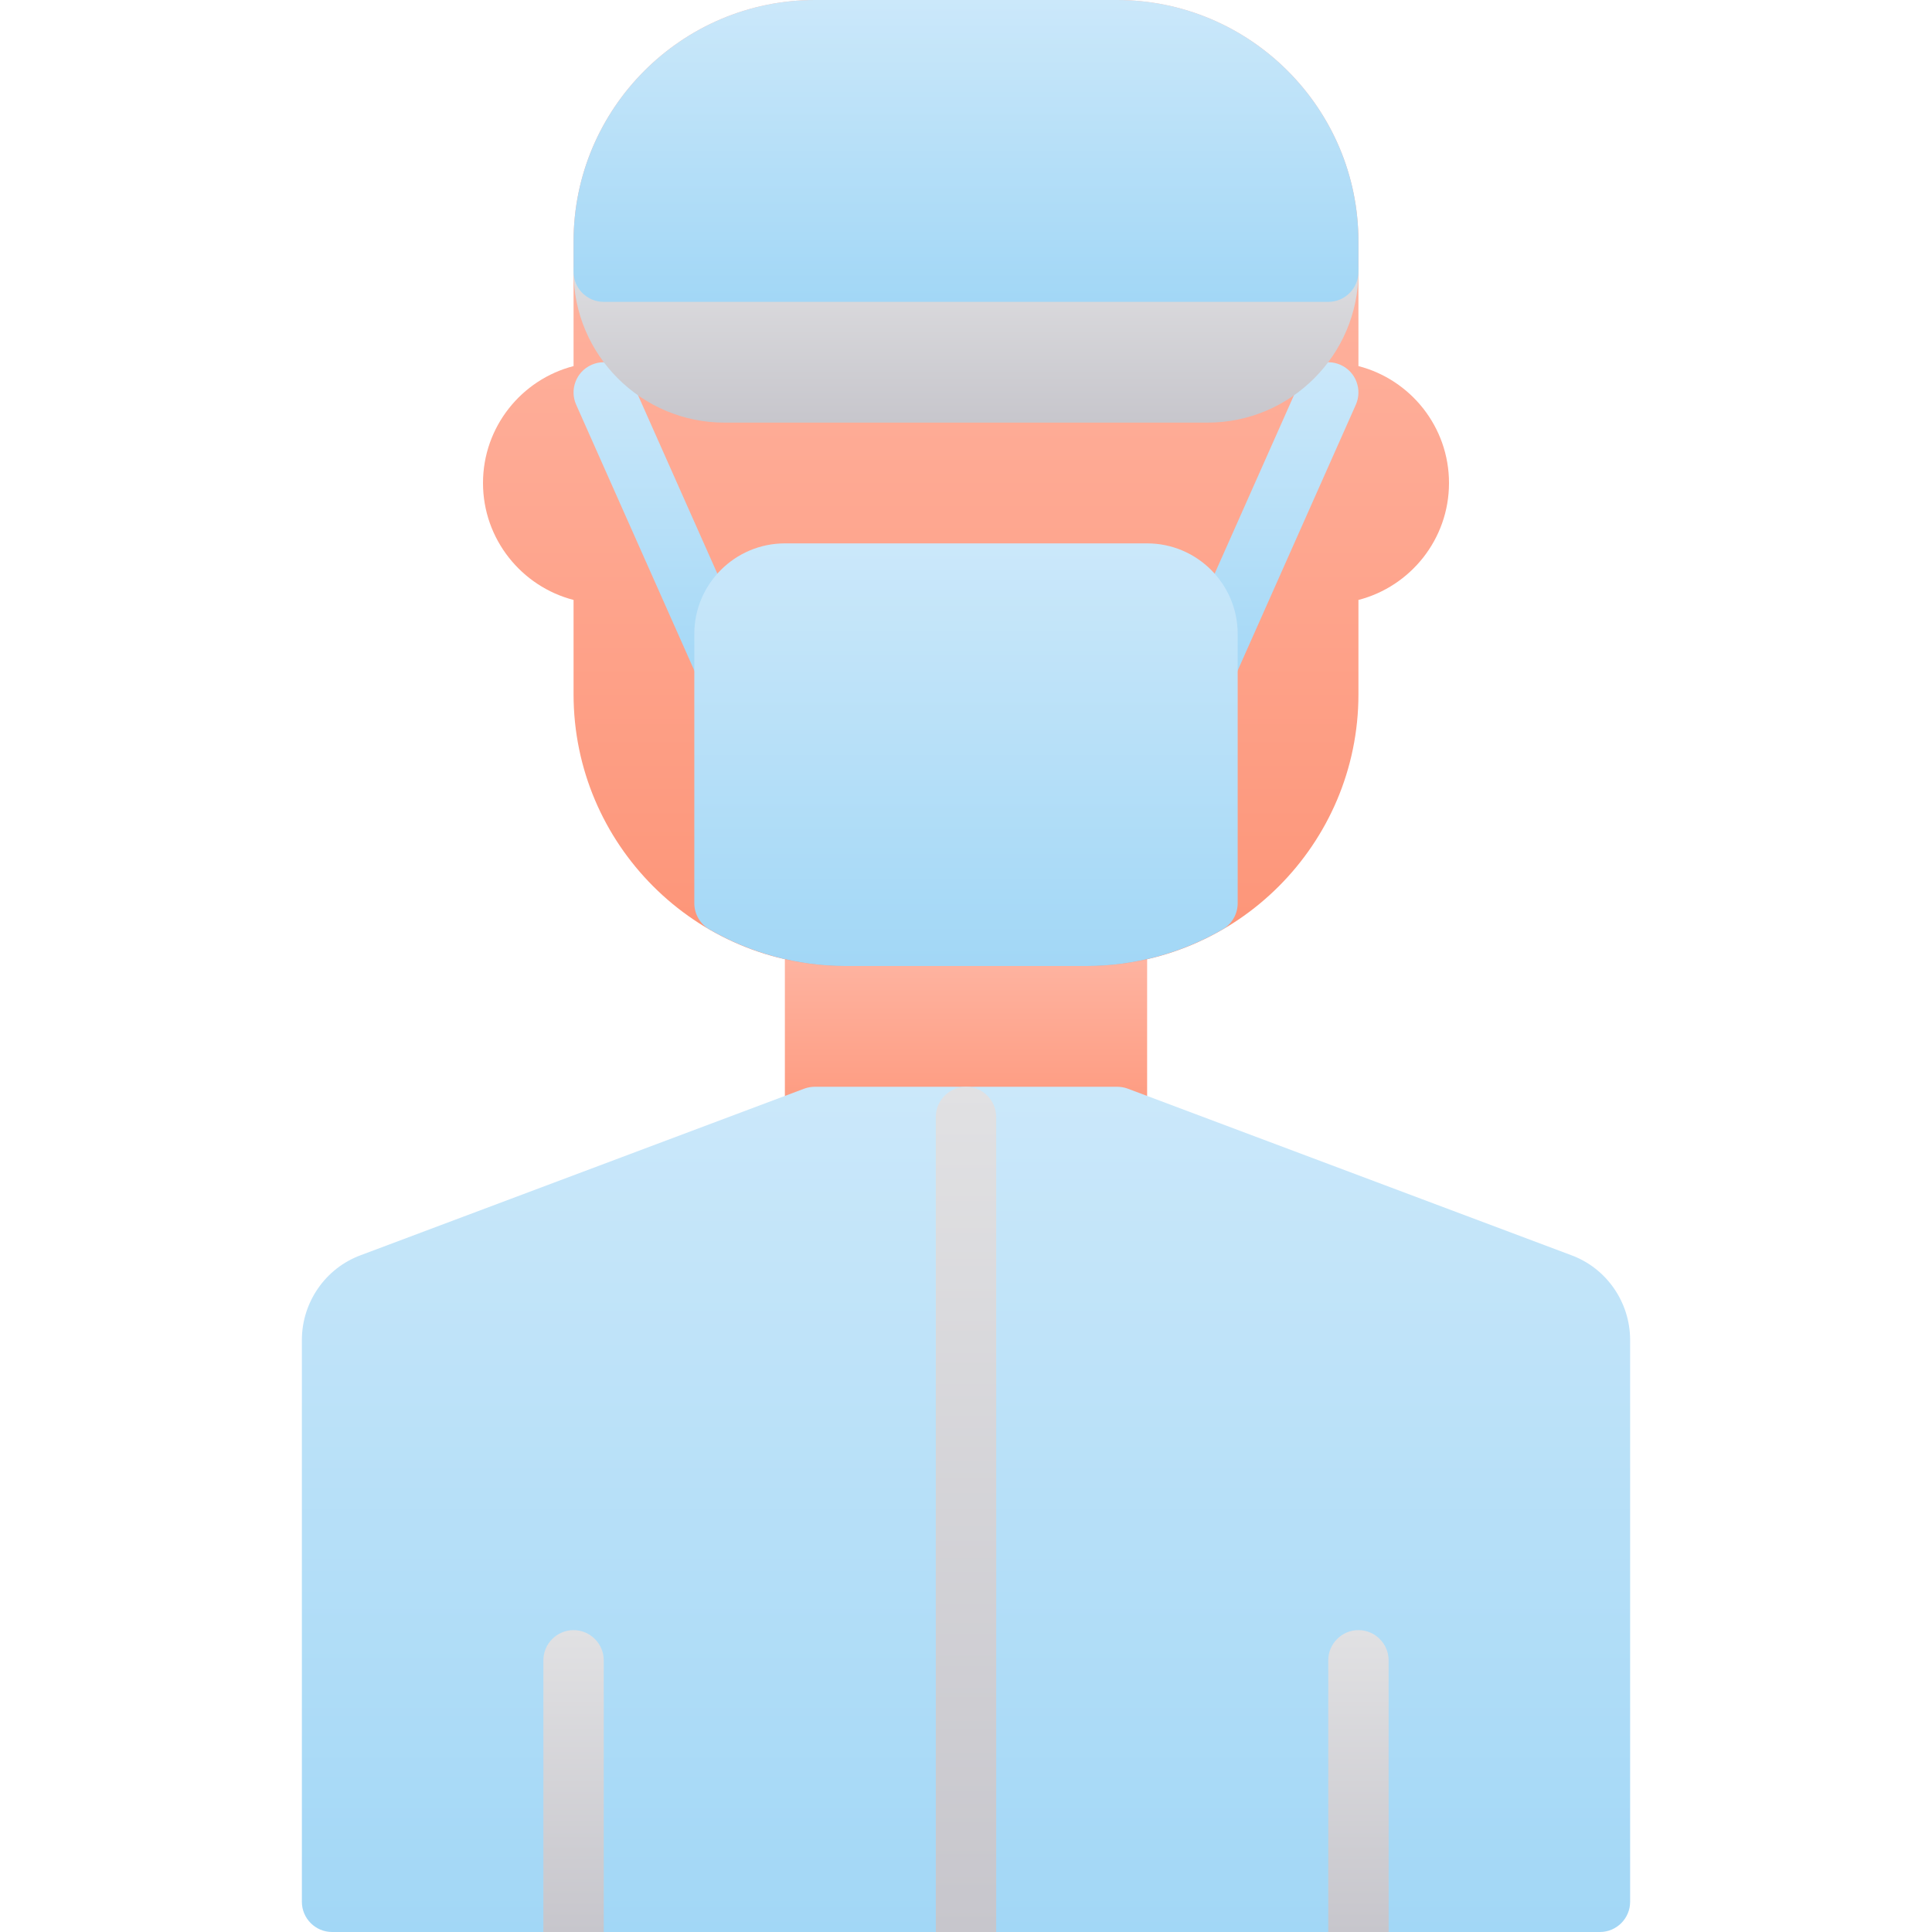
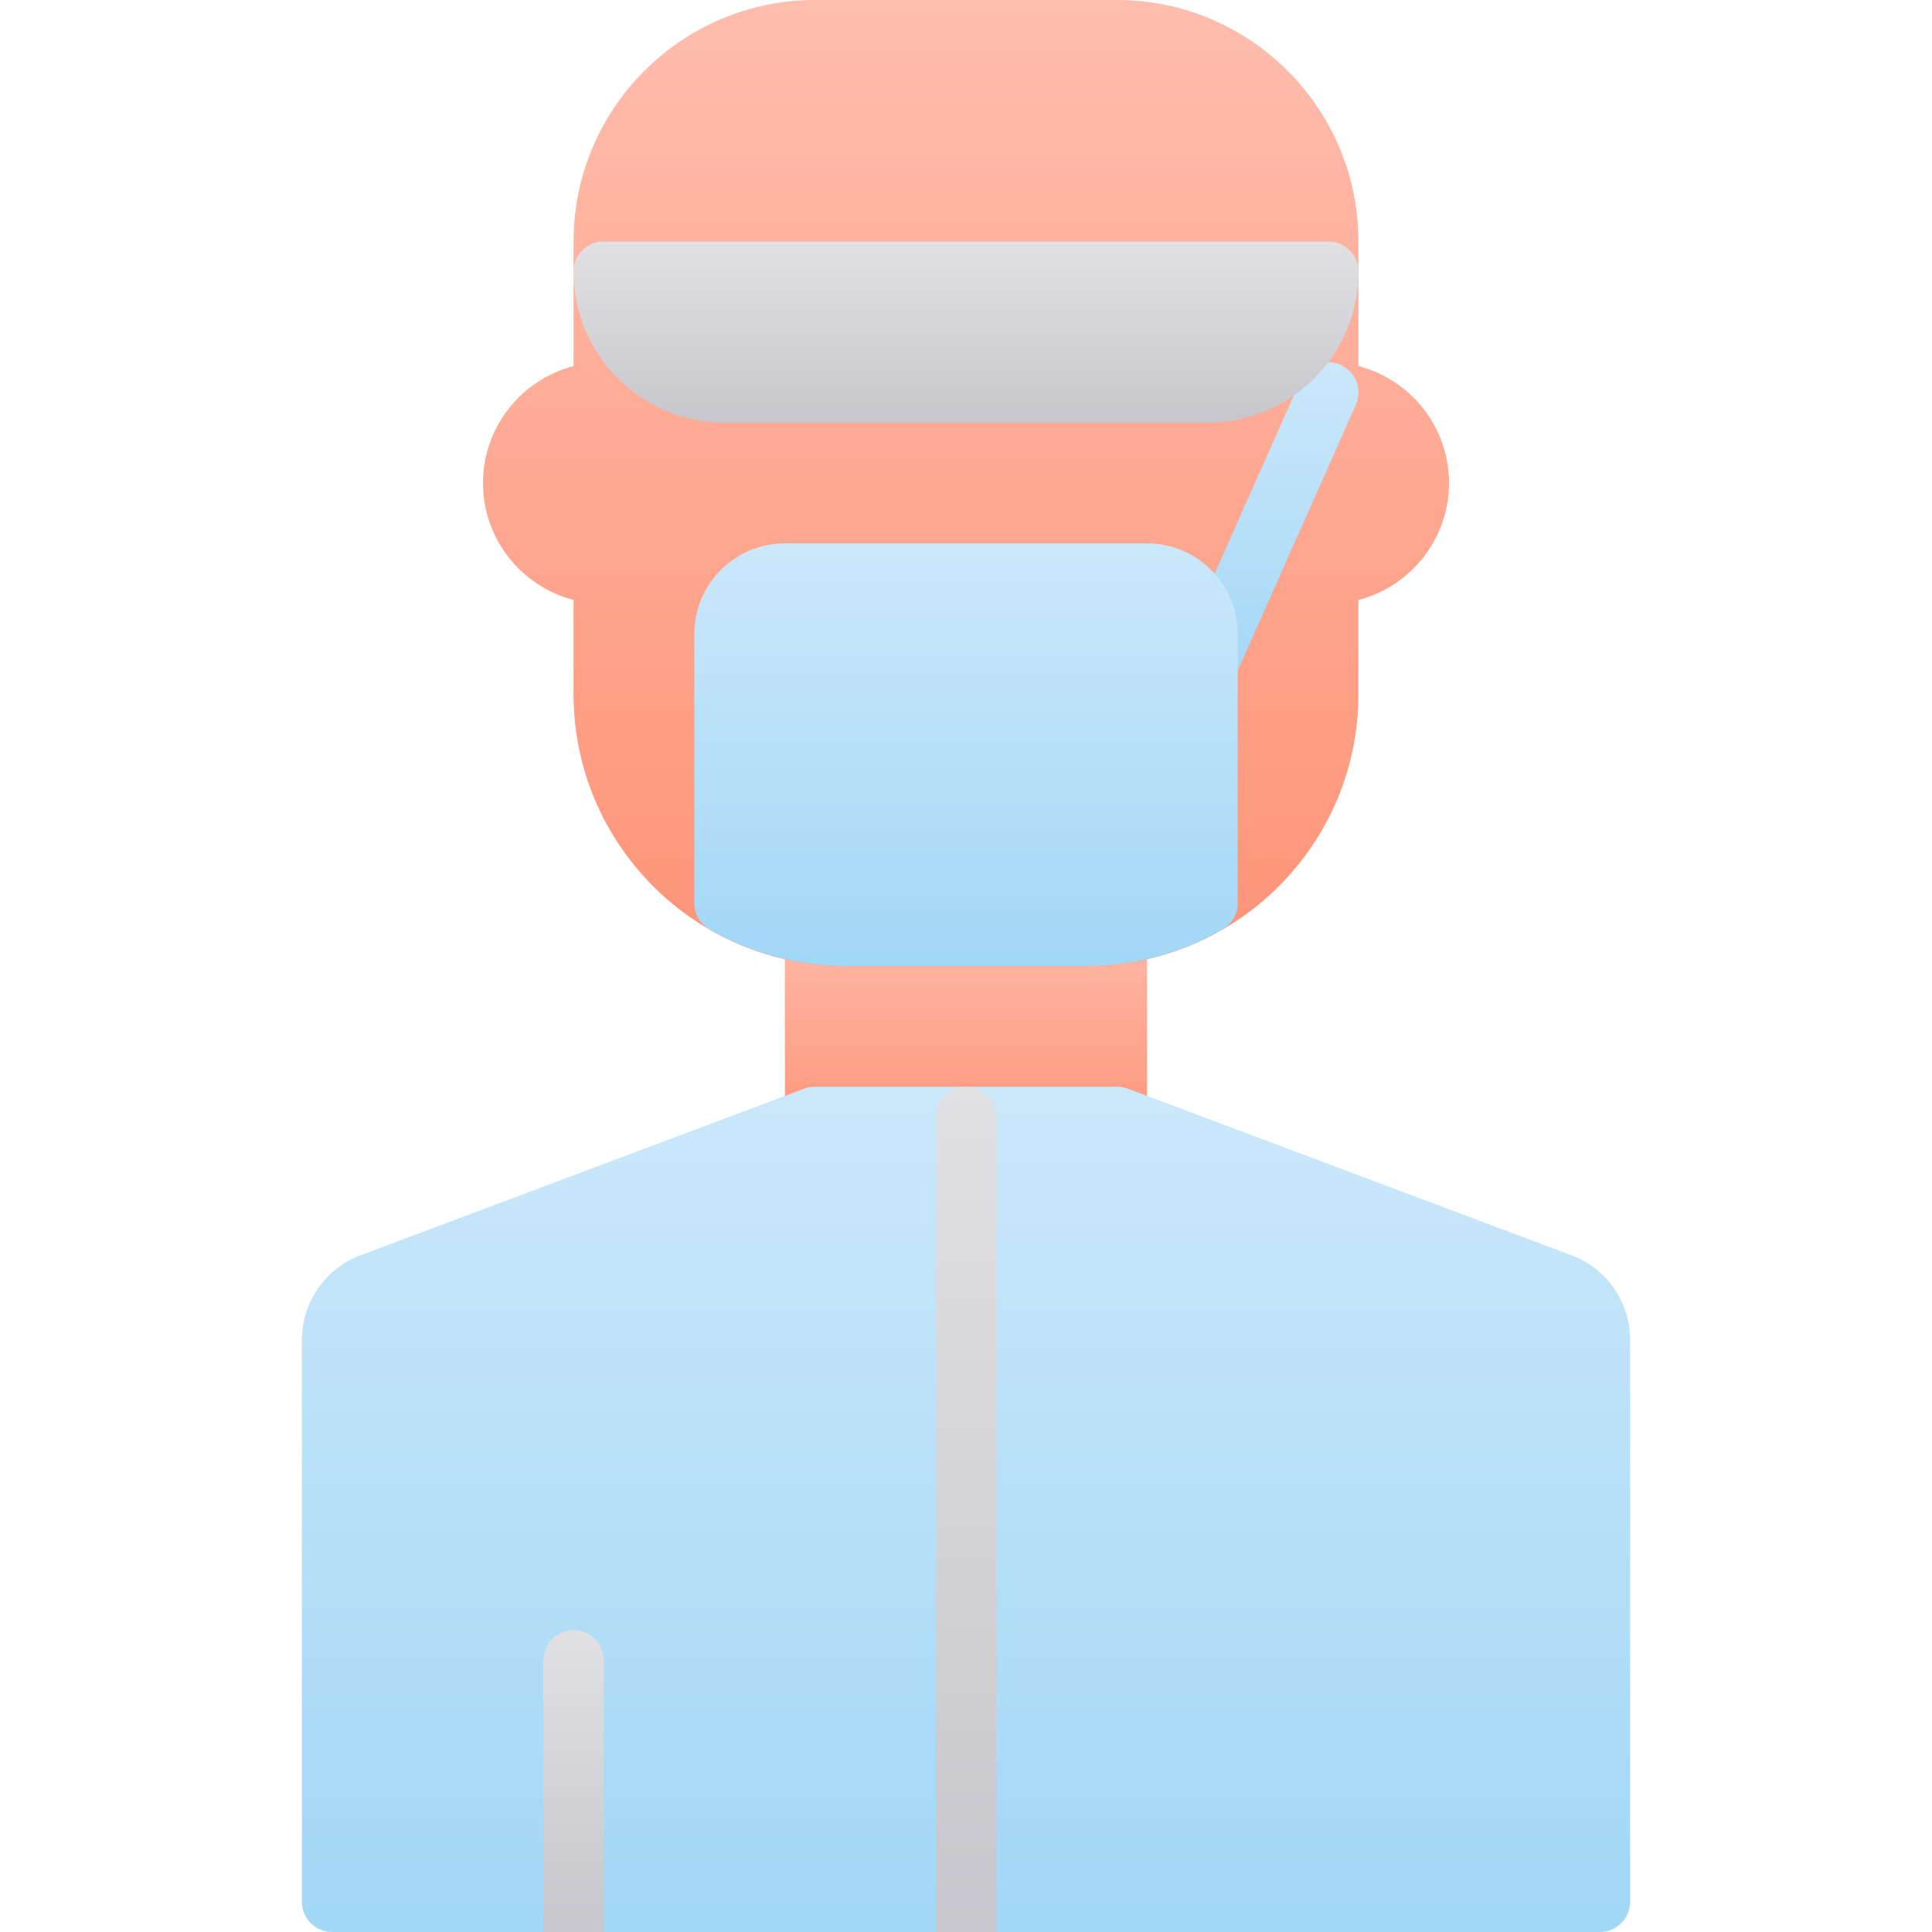
<svg xmlns="http://www.w3.org/2000/svg" xmlns:xlink="http://www.w3.org/1999/xlink" id="Layer_1" height="512" viewBox="0 0 64 64" width="512">
  <linearGradient id="lg1">
    <stop offset="0" stop-color="#ffbdad" />
    <stop offset="1" stop-color="#fd9477" />
  </linearGradient>
  <linearGradient id="SVGID_1_" gradientUnits="userSpaceOnUse" x1="32" x2="32" xlink:href="#lg1" y1="29.931" y2="38" />
  <linearGradient id="lg2">
    <stop offset="0" stop-color="#cbe8fa" />
    <stop offset="1" stop-color="#a2d7f6" />
  </linearGradient>
  <linearGradient id="SVGID_2_" gradientUnits="userSpaceOnUse" x1="32" x2="32" xlink:href="#lg2" y1="36" y2="64" />
  <linearGradient id="SVGID_3_" gradientUnits="userSpaceOnUse" x1="32" x2="32" xlink:href="#lg1" y1="0" y2="32" />
  <linearGradient id="SVGID_4_" gradientUnits="userSpaceOnUse" x1="42" x2="42" xlink:href="#lg2" y1="12" y2="23.001" />
  <linearGradient id="SVGID_5_" gradientUnits="userSpaceOnUse" x1="22" x2="22" xlink:href="#lg2" y1="12" y2="23.001" />
  <linearGradient id="SVGID_6_" gradientUnits="userSpaceOnUse" x1="32" x2="32" xlink:href="#lg2" y1="18" y2="32" />
  <linearGradient id="lg3">
    <stop offset="0" stop-color="#e1e1e3" />
    <stop offset="1" stop-color="#c7c6cc" />
  </linearGradient>
  <linearGradient id="SVGID_7_" gradientUnits="userSpaceOnUse" x1="32" x2="32" xlink:href="#lg3" y1="8" y2="14" />
  <linearGradient id="SVGID_8_" gradientUnits="userSpaceOnUse" x1="32" x2="32" xlink:href="#lg2" y1="0" y2="10" />
  <linearGradient id="SVGID_9_" gradientUnits="userSpaceOnUse" x1="32" x2="32" xlink:href="#lg3" y1="36" y2="64" />
  <linearGradient id="SVGID_10_" gradientUnits="userSpaceOnUse" x1="19" x2="19" xlink:href="#lg3" y1="54" y2="64" />
  <linearGradient id="SVGID_11_" gradientUnits="userSpaceOnUse" x1="45" x2="45" xlink:href="#lg3" y1="54" y2="64" />
  <g>
    <path d="m37.662 30.181c-.215-.19-.502-.279-.786-.243-.287.036-.578.062-.876.062h-8c-.298 0-.589-.026-.876-.062-.281-.036-.571.053-.786.243s-.338.463-.338.75v6.069c0 .552.447 1 1 1h10c.553 0 1-.448 1-1v-6.069c0-.287-.123-.56-.338-.75z" fill="url(#SVGID_1_)" />
    <path d="m54 44.39v18.61c0 .55-.45 1-1 1h-42c-.55 0-1-.45-1-1v-18.61c0-1.25.78-2.38 1.95-2.81l14.7-5.52c.11-.04.23-.06.35-.06h10c.12 0 .24.02.35.06l14.7 5.52c1.17.43 1.95 1.56 1.95 2.81z" fill="url(#SVGID_2_)" />
    <path d="m45 12.127v-4.127c0-4.411-3.589-8-8-8h-10c-4.411 0-8 3.589-8 8v4.127c-1.724.445-3 2.013-3 3.873s1.276 3.428 3 3.874v3.126c0 4.962 4.037 9 9 9h8c4.963 0 9-4.038 9-9v-3.126c1.724-.445 3-2.013 3-3.874s-1.276-3.428-3-3.873z" fill="url(#SVGID_3_)" />
    <path d="m39.999 23c-.136 0-.273-.028-.405-.087-.505-.224-.731-.815-.508-1.32l4-9c.225-.504.816-.732 1.32-.507.505.224.731.815.508 1.32l-4 9c-.166.373-.531.594-.915.594z" fill="url(#SVGID_4_)" />
-     <path d="m24.001 23c-.384 0-.749-.222-.915-.594l-4-9c-.224-.505.003-1.096.508-1.32.506-.225 1.096.003 1.32.507l4 9c.224.505-.003 1.096-.508 1.32-.132.06-.269.087-.405.087z" fill="url(#SVGID_5_)" />
    <path d="m38 18h-12c-1.654 0-3 1.346-3 3v8.921c0 .357.19.687.499.865 1.371.794 2.928 1.214 4.501 1.214h8c1.573 0 3.13-.42 4.501-1.214.309-.179.499-.508.499-.865v-8.921c0-1.654-1.346-3-3-3z" fill="url(#SVGID_6_)" />
    <path d="m44 8h-24c-.553 0-1 .448-1 1 0 2.757 2.243 5 5 5h16c2.757 0 5-2.243 5-5 0-.552-.447-1-1-1z" fill="url(#SVGID_7_)" />
-     <path d="m37 0h-10c-4.411 0-8 3.589-8 8v1c0 .552.447 1 1 1h24c.553 0 1-.448 1-1v-1c0-4.411-3.589-8-8-8z" fill="url(#SVGID_8_)" />
    <path d="m33 37v27h-2v-27c0-.55.45-1 1-1s1 .45 1 1z" fill="url(#SVGID_9_)" />
    <path d="m20 55v9h-2v-9c0-.55.45-1 1-1s1 .45 1 1z" fill="url(#SVGID_10_)" />
-     <path d="m46 55v9h-2v-9c0-.55.45-1 1-1s1 .45 1 1z" fill="url(#SVGID_11_)" />
  </g>
</svg>